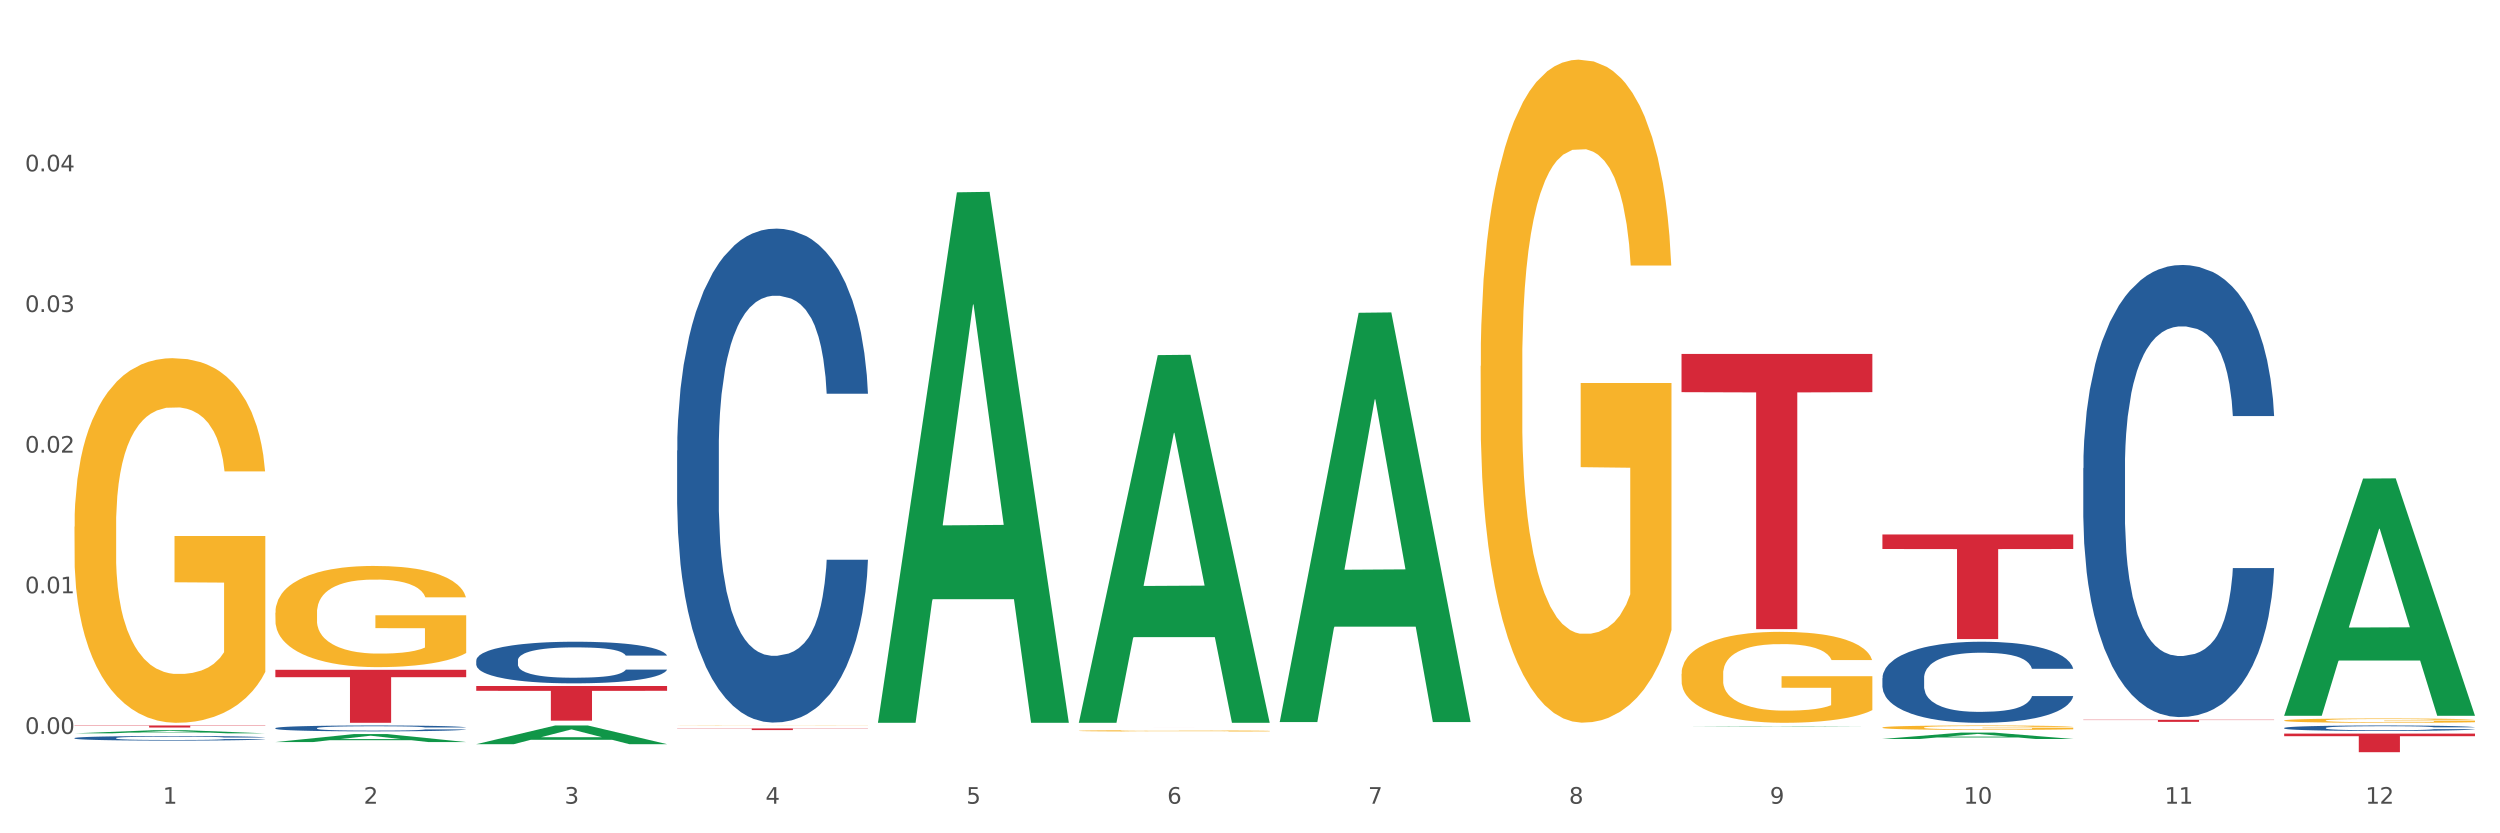
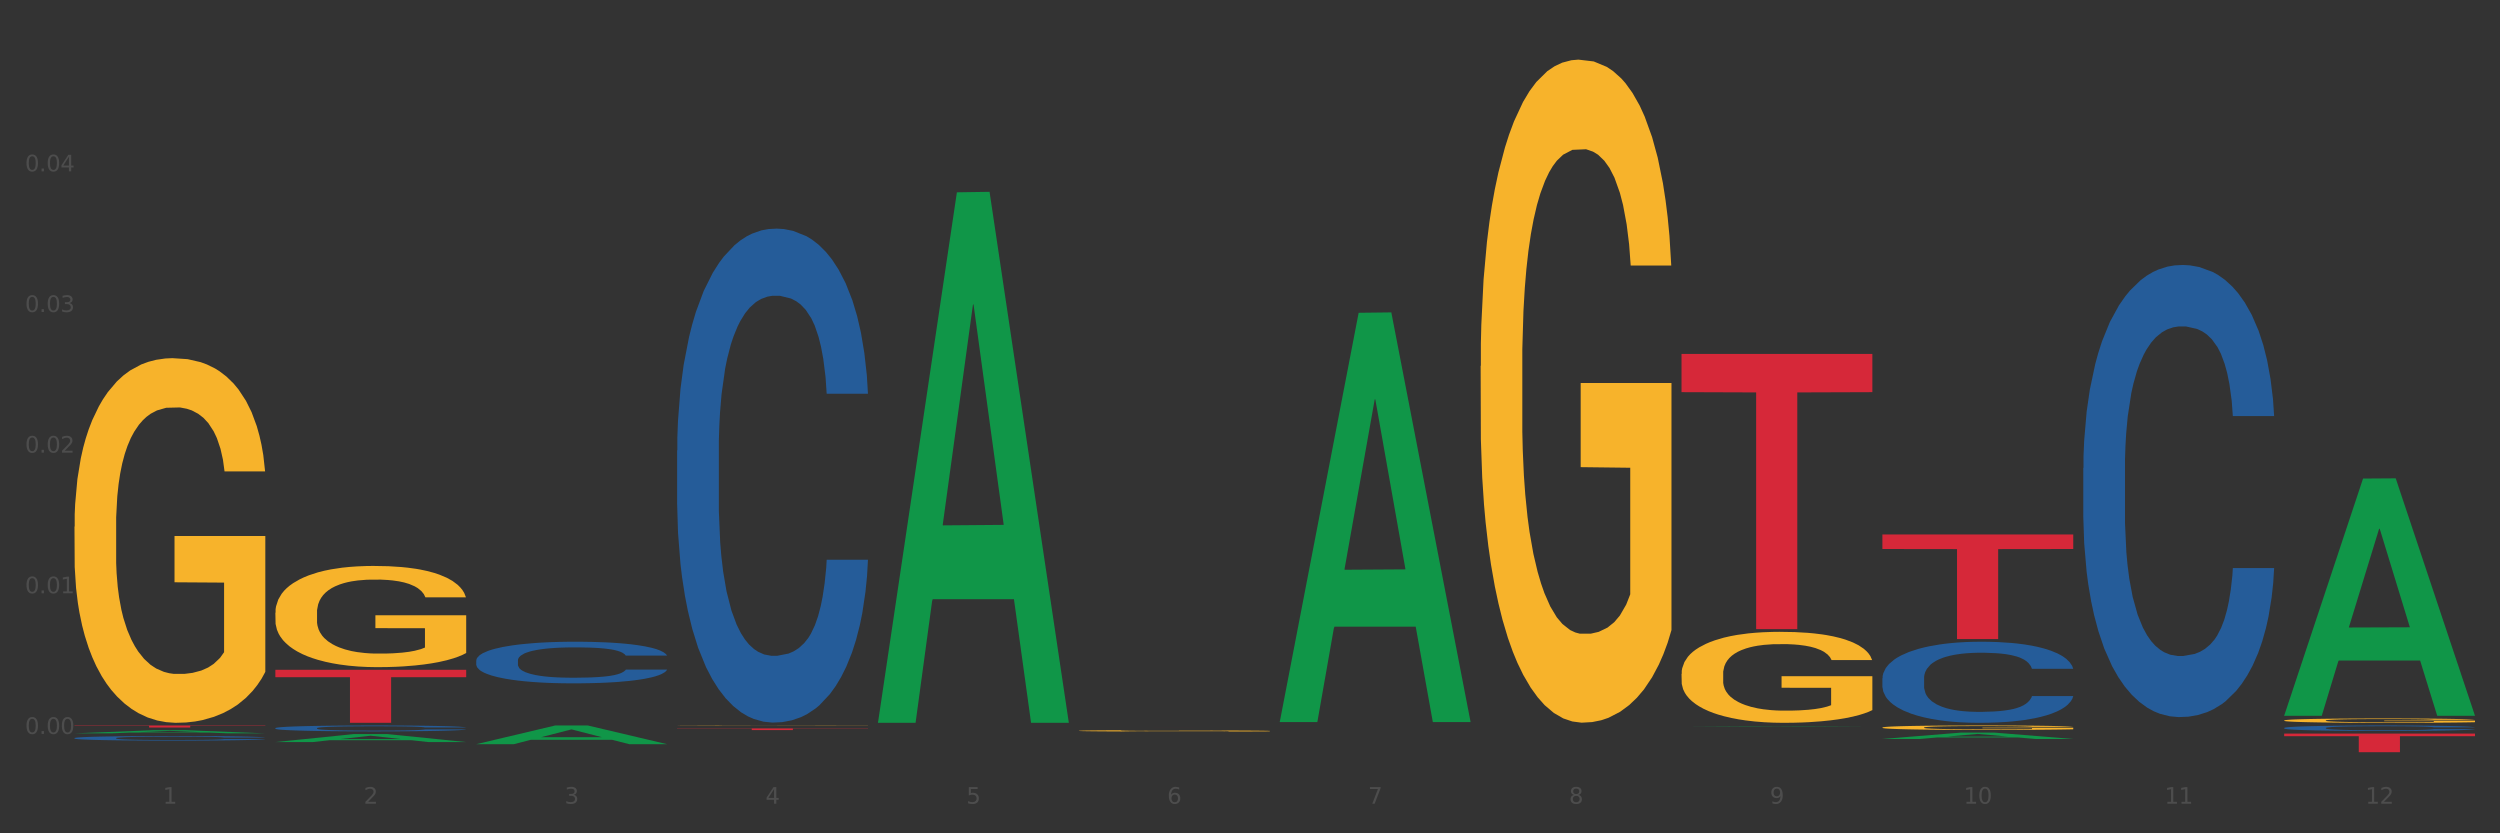
<svg xmlns="http://www.w3.org/2000/svg" xmlns:xlink="http://www.w3.org/1999/xlink" width="1080pt" height="360pt" viewBox="0 0 1080 360" version="1.1">
  <rect x="0" y="0" width="1080" height="360" fill="#333333" stroke="none" />
  <defs>
    <style type="text/css">*{stroke-linejoin: round; stroke-linecap: butt}</style>
  </defs>
  <g id="figure_1">
    <g id="patch_1">
-       <path d="M 0 360  L 1080 360  L 1080 0  L 0 0  z " style="fill: #ffffff; stroke: #ffffff; stroke-linejoin: miter" />
-     </g>
+       </g>
    <g id="axes_1">
      <g id="matplotlib.axis_1">
        <g id="xtick_1">
          <g id="text_1">
            <g style="fill: #4d4d4d" transform="translate(70.342 347.204) scale(0.096 -0.096)">
              <defs>
                <path id="DejaVuSans-31" d="M 794 531  L 1825 531  L 1825 4091  L 703 3866  L 703 4441  L 1819 4666  L 2450 4666  L 2450 531  L 3481 531  L 3481 0  L 794 0  L 794 531  z " transform="scale(0.016)" />
              </defs>
              <use xlink:href="#DejaVuSans-31" />
            </g>
          </g>
        </g>
        <g id="xtick_2">
          <g id="text_2">
            <g style="fill: #4d4d4d" transform="translate(157.122 347.204) scale(0.096 -0.096)">
              <defs>
                <path id="DejaVuSans-32" d="M 1228 531  L 3431 531  L 3431 0  L 469 0  L 469 531  Q 828 903 1448 1529  Q 2069 2156 2228 2338  Q 2531 2678 2651 2914  Q 2772 3150 2772 3378  Q 2772 3750 2511 3984  Q 2250 4219 1831 4219  Q 1534 4219 1204 4116  Q 875 4013 500 3803  L 500 4441  Q 881 4594 1212 4672  Q 1544 4750 1819 4750  Q 2544 4750 2975 4387  Q 3406 4025 3406 3419  Q 3406 3131 3298 2873  Q 3191 2616 2906 2266  Q 2828 2175 2409 1742  Q 1991 1309 1228 531  z " transform="scale(0.016)" />
              </defs>
              <use xlink:href="#DejaVuSans-32" />
            </g>
          </g>
        </g>
        <g id="xtick_3">
          <g id="text_3">
            <g style="fill: #4d4d4d" transform="translate(243.902 347.204) scale(0.096 -0.096)">
              <defs>
                <path id="DejaVuSans-33" d="M 2597 2516  Q 3050 2419 3304 2112  Q 3559 1806 3559 1356  Q 3559 666 3084 287  Q 2609 -91 1734 -91  Q 1441 -91 1130 -33  Q 819 25 488 141  L 488 750  Q 750 597 1062 519  Q 1375 441 1716 441  Q 2309 441 2620 675  Q 2931 909 2931 1356  Q 2931 1769 2642 2001  Q 2353 2234 1838 2234  L 1294 2234  L 1294 2753  L 1863 2753  Q 2328 2753 2575 2939  Q 2822 3125 2822 3475  Q 2822 3834 2567 4026  Q 2313 4219 1838 4219  Q 1578 4219 1281 4162  Q 984 4106 628 3988  L 628 4550  Q 988 4650 1302 4700  Q 1616 4750 1894 4750  Q 2613 4750 3031 4423  Q 3450 4097 3450 3541  Q 3450 3153 3228 2886  Q 3006 2619 2597 2516  z " transform="scale(0.016)" />
              </defs>
              <use xlink:href="#DejaVuSans-33" />
            </g>
          </g>
        </g>
        <g id="xtick_4">
          <g id="text_4">
            <g style="fill: #4d4d4d" transform="translate(330.683 347.204) scale(0.096 -0.096)">
              <defs>
                <path id="DejaVuSans-34" d="M 2419 4116  L 825 1625  L 2419 1625  L 2419 4116  z M 2253 4666  L 3047 4666  L 3047 1625  L 3713 1625  L 3713 1100  L 3047 1100  L 3047 0  L 2419 0  L 2419 1100  L 313 1100  L 313 1709  L 2253 4666  z " transform="scale(0.016)" />
              </defs>
              <use xlink:href="#DejaVuSans-34" />
            </g>
          </g>
        </g>
        <g id="xtick_5">
          <g id="text_5">
            <g style="fill: #4d4d4d" transform="translate(417.463 347.204) scale(0.096 -0.096)">
              <defs>
                <path id="DejaVuSans-35" d="M 691 4666  L 3169 4666  L 3169 4134  L 1269 4134  L 1269 2991  Q 1406 3038 1543 3061  Q 1681 3084 1819 3084  Q 2600 3084 3056 2656  Q 3513 2228 3513 1497  Q 3513 744 3044 326  Q 2575 -91 1722 -91  Q 1428 -91 1123 -41  Q 819 9 494 109  L 494 744  Q 775 591 1075 516  Q 1375 441 1709 441  Q 2250 441 2565 725  Q 2881 1009 2881 1497  Q 2881 1984 2565 2268  Q 2250 2553 1709 2553  Q 1456 2553 1204 2497  Q 953 2441 691 2322  L 691 4666  z " transform="scale(0.016)" />
              </defs>
              <use xlink:href="#DejaVuSans-35" />
            </g>
          </g>
        </g>
        <g id="xtick_6">
          <g id="text_6">
            <g style="fill: #4d4d4d" transform="translate(504.243 347.204) scale(0.096 -0.096)">
              <defs>
-                 <path id="DejaVuSans-36" d="M 2113 2584  Q 1688 2584 1439 2293  Q 1191 2003 1191 1497  Q 1191 994 1439 701  Q 1688 409 2113 409  Q 2538 409 2786 701  Q 3034 994 3034 1497  Q 3034 2003 2786 2293  Q 2538 2584 2113 2584  z M 3366 4563  L 3366 3988  Q 3128 4100 2886 4159  Q 2644 4219 2406 4219  Q 1781 4219 1451 3797  Q 1122 3375 1075 2522  Q 1259 2794 1537 2939  Q 1816 3084 2150 3084  Q 2853 3084 3261 2657  Q 3669 2231 3669 1497  Q 3669 778 3244 343  Q 2819 -91 2113 -91  Q 1303 -91 875 529  Q 447 1150 447 2328  Q 447 3434 972 4092  Q 1497 4750 2381 4750  Q 2619 4750 2861 4703  Q 3103 4656 3366 4563  z " transform="scale(0.016)" />
+                 <path id="DejaVuSans-36" d="M 2113 2584  Q 1688 2584 1439 2293  Q 1191 2003 1191 1497  Q 1191 994 1439 701  Q 1688 409 2113 409  Q 2538 409 2786 701  Q 3034 994 3034 1497  Q 3034 2003 2786 2293  Q 2538 2584 2113 2584  z M 3366 4563  L 3366 3988  Q 3128 4100 2886 4159  Q 2644 4219 2406 4219  Q 1781 4219 1451 3797  Q 1122 3375 1075 2522  Q 1259 2794 1537 2939  Q 1816 3084 2150 3084  Q 2853 3084 3261 2657  Q 3669 2231 3669 1497  Q 3669 778 3244 343  Q 2819 -91 2113 -91  Q 1303 -91 875 529  Q 447 1150 447 2328  Q 447 3434 972 4092  Q 1497 4750 2381 4750  Q 3103 4656 3366 4563  z " transform="scale(0.016)" />
              </defs>
              <use xlink:href="#DejaVuSans-36" />
            </g>
          </g>
        </g>
        <g id="xtick_7">
          <g id="text_7">
            <g style="fill: #4d4d4d" transform="translate(591.024 347.204) scale(0.096 -0.096)">
              <defs>
                <path id="DejaVuSans-37" d="M 525 4666  L 3525 4666  L 3525 4397  L 1831 0  L 1172 0  L 2766 4134  L 525 4134  L 525 4666  z " transform="scale(0.016)" />
              </defs>
              <use xlink:href="#DejaVuSans-37" />
            </g>
          </g>
        </g>
        <g id="xtick_8">
          <g id="text_8">
            <g style="fill: #4d4d4d" transform="translate(677.804 347.204) scale(0.096 -0.096)">
              <defs>
                <path id="DejaVuSans-38" d="M 2034 2216  Q 1584 2216 1326 1975  Q 1069 1734 1069 1313  Q 1069 891 1326 650  Q 1584 409 2034 409  Q 2484 409 2743 651  Q 3003 894 3003 1313  Q 3003 1734 2745 1975  Q 2488 2216 2034 2216  z M 1403 2484  Q 997 2584 770 2862  Q 544 3141 544 3541  Q 544 4100 942 4425  Q 1341 4750 2034 4750  Q 2731 4750 3128 4425  Q 3525 4100 3525 3541  Q 3525 3141 3298 2862  Q 3072 2584 2669 2484  Q 3125 2378 3379 2068  Q 3634 1759 3634 1313  Q 3634 634 3220 271  Q 2806 -91 2034 -91  Q 1263 -91 848 271  Q 434 634 434 1313  Q 434 1759 690 2068  Q 947 2378 1403 2484  z M 1172 3481  Q 1172 3119 1398 2916  Q 1625 2713 2034 2713  Q 2441 2713 2670 2916  Q 2900 3119 2900 3481  Q 2900 3844 2670 4047  Q 2441 4250 2034 4250  Q 1625 4250 1398 4047  Q 1172 3844 1172 3481  z " transform="scale(0.016)" />
              </defs>
              <use xlink:href="#DejaVuSans-38" />
            </g>
          </g>
        </g>
        <g id="xtick_9">
          <g id="text_9">
            <g style="fill: #4d4d4d" transform="translate(764.584 347.204) scale(0.096 -0.096)">
              <defs>
                <path id="DejaVuSans-39" d="M 703 97  L 703 672  Q 941 559 1184 500  Q 1428 441 1663 441  Q 2288 441 2617 861  Q 2947 1281 2994 2138  Q 2813 1869 2534 1725  Q 2256 1581 1919 1581  Q 1219 1581 811 2004  Q 403 2428 403 3163  Q 403 3881 828 4315  Q 1253 4750 1959 4750  Q 2769 4750 3195 4129  Q 3622 3509 3622 2328  Q 3622 1225 3098 567  Q 2575 -91 1691 -91  Q 1453 -91 1209 -44  Q 966 3 703 97  z M 1959 2075  Q 2384 2075 2632 2365  Q 2881 2656 2881 3163  Q 2881 3666 2632 3958  Q 2384 4250 1959 4250  Q 1534 4250 1286 3958  Q 1038 3666 1038 3163  Q 1038 2656 1286 2365  Q 1534 2075 1959 2075  z " transform="scale(0.016)" />
              </defs>
              <use xlink:href="#DejaVuSans-39" />
            </g>
          </g>
        </g>
        <g id="xtick_10">
          <g id="text_10">
            <g style="fill: #4d4d4d" transform="translate(848.311 347.204) scale(0.096 -0.096)">
              <defs>
                <path id="DejaVuSans-30" d="M 2034 4250  Q 1547 4250 1301 3770  Q 1056 3291 1056 2328  Q 1056 1369 1301 889  Q 1547 409 2034 409  Q 2525 409 2770 889  Q 3016 1369 3016 2328  Q 3016 3291 2770 3770  Q 2525 4250 2034 4250  z M 2034 4750  Q 2819 4750 3233 4129  Q 3647 3509 3647 2328  Q 3647 1150 3233 529  Q 2819 -91 2034 -91  Q 1250 -91 836 529  Q 422 1150 422 2328  Q 422 3509 836 4129  Q 1250 4750 2034 4750  z " transform="scale(0.016)" />
              </defs>
              <use xlink:href="#DejaVuSans-31" />
              <use xlink:href="#DejaVuSans-30" transform="translate(63.623 0)" />
            </g>
          </g>
        </g>
        <g id="xtick_11">
          <g id="text_11">
            <g style="fill: #4d4d4d" transform="translate(935.091 347.204) scale(0.096 -0.096)">
              <use xlink:href="#DejaVuSans-31" />
              <use xlink:href="#DejaVuSans-31" transform="translate(63.623 0)" />
            </g>
          </g>
        </g>
        <g id="xtick_12">
          <g id="text_12">
            <g style="fill: #4d4d4d" transform="translate(1021.871 347.204) scale(0.096 -0.096)">
              <use xlink:href="#DejaVuSans-31" />
              <use xlink:href="#DejaVuSans-32" transform="translate(63.623 0)" />
            </g>
          </g>
        </g>
        <g id="xtick_13" />
        <g id="xtick_14" />
        <g id="xtick_15" />
        <g id="xtick_16" />
        <g id="xtick_17" />
        <g id="xtick_18" />
        <g id="xtick_19" />
        <g id="xtick_20" />
        <g id="xtick_21" />
        <g id="xtick_22" />
        <g id="xtick_23" />
      </g>
      <g id="matplotlib.axis_2">
        <g id="ytick_1">
          <g id="text_13">
            <g style="fill: #4d4d4d" transform="translate(10.8 317.055) scale(0.096 -0.096)">
              <defs>
                <path id="DejaVuSans-2e" d="M 684 794  L 1344 794  L 1344 0  L 684 0  L 684 794  z " transform="scale(0.016)" />
              </defs>
              <use xlink:href="#DejaVuSans-30" />
              <use xlink:href="#DejaVuSans-2e" transform="translate(63.623 0)" />
              <use xlink:href="#DejaVuSans-30" transform="translate(95.41 0)" />
              <use xlink:href="#DejaVuSans-30" transform="translate(159.033 0)" />
            </g>
          </g>
        </g>
        <g id="ytick_2">
          <g id="text_14">
            <g style="fill: #4d4d4d" transform="translate(10.8 256.298) scale(0.096 -0.096)">
              <use xlink:href="#DejaVuSans-30" />
              <use xlink:href="#DejaVuSans-2e" transform="translate(63.623 0)" />
              <use xlink:href="#DejaVuSans-30" transform="translate(95.41 0)" />
              <use xlink:href="#DejaVuSans-31" transform="translate(159.033 0)" />
            </g>
          </g>
        </g>
        <g id="ytick_3">
          <g id="text_15">
            <g style="fill: #4d4d4d" transform="translate(10.8 195.541) scale(0.096 -0.096)">
              <use xlink:href="#DejaVuSans-30" />
              <use xlink:href="#DejaVuSans-2e" transform="translate(63.623 0)" />
              <use xlink:href="#DejaVuSans-30" transform="translate(95.41 0)" />
              <use xlink:href="#DejaVuSans-32" transform="translate(159.033 0)" />
            </g>
          </g>
        </g>
        <g id="ytick_4">
          <g id="text_16">
            <g style="fill: #4d4d4d" transform="translate(10.8 134.784) scale(0.096 -0.096)">
              <use xlink:href="#DejaVuSans-30" />
              <use xlink:href="#DejaVuSans-2e" transform="translate(63.623 0)" />
              <use xlink:href="#DejaVuSans-30" transform="translate(95.41 0)" />
              <use xlink:href="#DejaVuSans-33" transform="translate(159.033 0)" />
            </g>
          </g>
        </g>
        <g id="ytick_5">
          <g id="text_17">
            <g style="fill: #4d4d4d" transform="translate(10.8 74.028) scale(0.096 -0.096)">
              <use xlink:href="#DejaVuSans-30" />
              <use xlink:href="#DejaVuSans-2e" transform="translate(63.623 0)" />
              <use xlink:href="#DejaVuSans-30" transform="translate(95.41 0)" />
              <use xlink:href="#DejaVuSans-34" transform="translate(159.033 0)" />
            </g>
          </g>
        </g>
        <g id="ytick_6" />
        <g id="ytick_7" />
        <g id="ytick_8" />
        <g id="ytick_9" />
        <g id="ytick_10" />
      </g>
      <g id="PolyCollection_1">
        <path d="M 32.175 316.801  L 32.26 316.799  L 66.256 315.455  L 80.365 315.454  L 114.616 316.803  L 98.298 316.803  L 90.904 316.489  L 55.803 316.489  L 55.548 316.494  L 48.408 316.803  L 32.175 316.803  L 32.175 316.801  L 60.222 316.301  L 86.484 316.3  L 73.481 315.741  L 73.311 315.739  L 73.141 315.743  L 60.137 316.3  L 60.222 316.301  L 32.175 316.801  z " clip-path="url(#p3936292c87)" style="fill: #109648" />
        <path d="M 118.955 314.551  L 119.053 314.549  L 119.053 314.484  L 119.345 314.395  L 120.417 314.233  L 121.781 314.11  L 124.12 313.965  L 125.387 313.905  L 127.044 313.838  L 130.454 313.728  L 134.352 313.636  L 137.081 313.584  L 139.127 313.552  L 143.707 313.494  L 146.338 313.468  L 149.067 313.447  L 151.406 313.433  L 155.304 313.417  L 158.422 313.41  L 162.028 313.408  L 165.048 313.41  L 169.044 313.419  L 174.891 313.447  L 177.132 313.464  L 180.153 313.491  L 183.271 313.529  L 185.805 313.566  L 188.728 313.619  L 191.749 313.689  L 194.673 313.777  L 196.719 313.859  L 198.376 313.945  L 199.837 314.049  L 200.909 314.163  L 201.397 314.258  L 183.564 314.258  L 183.076 314.172  L 182.102 314.079  L 181.127 314.017  L 180.055 313.965  L 178.399 313.907  L 176.937 313.87  L 174.501 313.826  L 172.26 313.798  L 170.408 313.782  L 168.167 313.768  L 163.392 313.754  L 159.981 313.754  L 157.837 313.759  L 155.206 313.77  L 152.965 313.787  L 150.334 313.814  L 148.287 313.845  L 146.241 313.884  L 145.071 313.912  L 143.317 313.963  L 142.148 314.005  L 140.589 314.077  L 139.712 314.128  L 138.153 314.261  L 137.471 314.358  L 137.178 314.426  L 136.983 314.5  L 136.983 314.862  L 137.568 315.025  L 138.055 315.095  L 138.835 315.174  L 140.297 315.276  L 142.44 315.376  L 144.682 315.448  L 146.533 315.492  L 148.287 315.525  L 150.041 315.55  L 152.185 315.573  L 153.939 315.587  L 156.57 315.601  L 159.689 315.608  L 162.125 315.608  L 167.095 315.597  L 169.336 315.585  L 171.48 315.569  L 173.819 315.543  L 175.67 315.515  L 176.742 315.494  L 178.496 315.45  L 179.861 315.404  L 181.03 315.35  L 181.81 315.304  L 182.687 315.234  L 183.369 315.155  L 183.564 315.113  L 201.397 315.113  L 201.007 315.197  L 200.325 315.278  L 198.96 315.388  L 197.889 315.45  L 196.232 315.527  L 194.478 315.592  L 192.042 315.664  L 189.8 315.717  L 187.462 315.764  L 184.928 315.806  L 180.348 315.864  L 178.691 315.88  L 175.183 315.908  L 172.454 315.924  L 168.459 315.941  L 164.366 315.95  L 160.079 315.952  L 156.278 315.948  L 152.088 315.934  L 149.457 315.92  L 146.533 315.899  L 143.123 315.866  L 139.907 315.827  L 136.886 315.78  L 134.06 315.727  L 131.429 315.666  L 128.018 315.566  L 125.484 315.469  L 123.633 315.378  L 122.366 315.302  L 121.099 315.204  L 120.417 315.137  L 119.345 314.974  L 118.955 314.823  L 118.955 314.551  z " clip-path="url(#p3936292c87)" style="fill: #255c99" />
        <path d="M 205.736 285.303  L 205.833 285.286  L 205.833 284.826  L 206.125 284.202  L 207.197 283.053  L 208.562 282.183  L 210.9 281.165  L 212.167 280.738  L 213.824 280.261  L 217.235 279.49  L 221.133 278.833  L 223.861 278.472  L 225.907 278.242  L 230.488 277.831  L 233.119 277.65  L 235.847 277.503  L 238.186 277.404  L 242.084 277.289  L 245.202 277.24  L 248.808 277.224  L 251.829 277.24  L 255.824 277.306  L 261.671 277.503  L 263.912 277.618  L 266.933 277.815  L 270.052 278.077  L 272.585 278.34  L 275.509 278.718  L 278.53 279.21  L 281.453 279.834  L 283.499 280.409  L 285.156 281.017  L 286.618 281.756  L 287.69 282.56  L 288.177 283.234  L 270.344 283.234  L 269.857 282.626  L 268.882 281.969  L 267.908 281.526  L 266.836 281.165  L 265.179 280.754  L 263.717 280.491  L 261.281 280.179  L 259.04 279.982  L 257.188 279.867  L 254.947 279.769  L 250.172 279.67  L 246.761 279.67  L 244.618 279.703  L 241.986 279.785  L 239.745 279.9  L 237.114 280.097  L 235.068 280.311  L 233.021 280.59  L 231.852 280.787  L 230.098 281.148  L 228.928 281.444  L 227.369 281.953  L 226.492 282.314  L 224.933 283.25  L 224.251 283.94  L 223.959 284.416  L 223.764 284.941  L 223.764 287.503  L 224.348 288.653  L 224.836 289.145  L 225.615 289.703  L 227.077 290.426  L 229.221 291.132  L 231.462 291.641  L 233.314 291.953  L 235.068 292.183  L 236.822 292.364  L 238.966 292.528  L 240.72 292.626  L 243.351 292.725  L 246.469 292.774  L 248.905 292.774  L 253.875 292.692  L 256.116 292.61  L 258.26 292.495  L 260.599 292.314  L 262.451 292.117  L 263.523 291.97  L 265.277 291.658  L 266.641 291.329  L 267.81 290.951  L 268.59 290.623  L 269.467 290.13  L 270.149 289.572  L 270.344 289.277  L 288.177 289.277  L 287.787 289.868  L 287.105 290.442  L 285.741 291.214  L 284.669 291.658  L 283.012 292.199  L 281.258 292.659  L 278.822 293.168  L 276.581 293.546  L 274.242 293.874  L 271.708 294.17  L 267.128 294.58  L 265.472 294.695  L 261.963 294.892  L 259.235 295.007  L 255.239 295.122  L 251.147 295.188  L 246.859 295.204  L 243.058 295.172  L 238.868 295.073  L 236.237 294.975  L 233.314 294.827  L 229.903 294.597  L 226.687 294.318  L 223.666 293.989  L 220.84 293.612  L 218.209 293.185  L 214.798 292.479  L 212.265 291.789  L 210.413 291.149  L 209.146 290.607  L 207.88 289.917  L 207.197 289.441  L 206.125 288.291  L 205.736 287.224  L 205.736 285.303  z " clip-path="url(#p3936292c87)" style="fill: #255c99" />
        <path d="M 292.516 194.64  L 292.613 194.445  L 292.613 188.989  L 292.906 181.583  L 293.978 167.941  L 295.342 157.612  L 297.681 145.529  L 298.948 140.462  L 300.604 134.811  L 304.015 125.651  L 307.913 117.856  L 310.641 113.568  L 312.688 110.84  L 317.268 105.968  L 319.899 103.824  L 322.628 102.07  L 324.966 100.901  L 328.864 99.536  L 331.983 98.952  L 335.588 98.757  L 338.609 98.952  L 342.604 99.731  L 348.451 102.07  L 350.693 103.434  L 353.714 105.773  L 356.832 108.891  L 359.366 112.009  L 362.289 116.491  L 365.31 122.338  L 368.233 129.744  L 370.28 136.565  L 371.936 143.775  L 373.398 152.545  L 374.47 162.094  L 374.957 170.085  L 357.124 170.085  L 356.637 162.874  L 355.663 155.079  L 354.688 149.817  L 353.616 145.529  L 351.96 140.657  L 350.498 137.539  L 348.062 133.836  L 345.82 131.498  L 343.969 130.133  L 341.727 128.964  L 336.952 127.795  L 333.542 127.795  L 331.398 128.185  L 328.767 129.159  L 326.525 130.523  L 323.894 132.862  L 321.848 135.395  L 319.802 138.708  L 318.632 141.047  L 316.878 145.334  L 315.709 148.842  L 314.15 154.884  L 313.273 159.171  L 311.713 170.28  L 311.031 178.465  L 310.739 184.116  L 310.544 190.353  L 310.544 220.755  L 311.129 234.397  L 311.616 240.243  L 312.395 246.869  L 313.857 255.444  L 316.001 263.824  L 318.242 269.866  L 320.094 273.569  L 321.848 276.297  L 323.602 278.441  L 325.746 280.39  L 327.5 281.559  L 330.131 282.728  L 333.249 283.313  L 335.686 283.313  L 340.655 282.339  L 342.897 281.364  L 345.041 280  L 347.379 277.856  L 349.231 275.518  L 350.303 273.764  L 352.057 270.061  L 353.421 266.163  L 354.591 261.681  L 355.37 257.783  L 356.247 251.936  L 356.929 245.31  L 357.124 241.802  L 374.957 241.802  L 374.568 248.818  L 373.885 255.639  L 372.521 264.799  L 371.449 270.061  L 369.793 276.492  L 368.038 281.949  L 365.602 287.99  L 363.361 292.473  L 361.022 296.37  L 358.489 299.878  L 353.908 304.75  L 352.252 306.114  L 348.744 308.453  L 346.015 309.817  L 342.02 311.181  L 337.927 311.961  L 333.639 312.156  L 329.839 311.766  L 325.648 310.597  L 323.017 309.428  L 320.094 307.674  L 316.683 304.945  L 313.467 301.632  L 310.447 297.734  L 307.621 293.252  L 304.989 288.185  L 301.579 279.805  L 299.045 271.62  L 297.194 264.019  L 295.927 257.588  L 294.66 249.403  L 293.978 243.751  L 292.906 230.109  L 292.516 217.442  L 292.516 194.64  z " clip-path="url(#p3936292c87)" style="fill: #255c99" />
        <path d="M 813.198 292.965  L 813.295 292.933  L 813.295 292.038  L 813.588 290.822  L 814.66 288.582  L 816.024 286.887  L 818.363 284.903  L 819.63 284.071  L 821.286 283.143  L 824.697 281.64  L 828.595 280.36  L 831.323 279.656  L 833.37 279.208  L 837.95 278.408  L 840.581 278.056  L 843.31 277.769  L 845.648 277.577  L 849.546 277.353  L 852.665 277.257  L 856.27 277.225  L 859.291 277.257  L 863.286 277.385  L 869.133 277.769  L 871.375 277.993  L 874.396 278.376  L 877.514 278.888  L 880.048 279.4  L 882.971 280.136  L 885.992 281.096  L 888.915 282.312  L 890.962 283.431  L 892.618 284.615  L 894.08 286.055  L 895.152 287.622  L 895.639 288.934  L 877.806 288.934  L 877.319 287.75  L 876.345 286.471  L 875.37 285.607  L 874.298 284.903  L 872.642 284.103  L 871.18 283.591  L 868.744 282.983  L 866.502 282.6  L 864.651 282.376  L 862.409 282.184  L 857.634 281.992  L 854.224 281.992  L 852.08 282.056  L 849.449 282.216  L 847.207 282.44  L 844.576 282.823  L 842.53 283.239  L 840.484 283.783  L 839.314 284.167  L 837.56 284.871  L 836.391 285.447  L 834.832 286.439  L 833.955 287.143  L 832.395 288.966  L 831.713 290.31  L 831.421 291.238  L 831.226 292.261  L 831.226 297.252  L 831.811 299.492  L 832.298 300.452  L 833.077 301.539  L 834.539 302.947  L 836.683 304.323  L 838.924 305.315  L 840.776 305.923  L 842.53 306.37  L 844.284 306.722  L 846.428 307.042  L 848.182 307.234  L 850.813 307.426  L 853.931 307.522  L 856.368 307.522  L 861.338 307.362  L 863.579 307.202  L 865.723 306.978  L 868.061 306.626  L 869.913 306.242  L 870.985 305.955  L 872.739 305.347  L 874.103 304.707  L 875.273 303.971  L 876.052 303.331  L 876.929 302.371  L 877.611 301.284  L 877.806 300.708  L 895.639 300.708  L 895.25 301.859  L 894.567 302.979  L 893.203 304.483  L 892.131 305.347  L 890.475 306.402  L 888.72 307.298  L 886.284 308.29  L 884.043 309.026  L 881.704 309.666  L 879.171 310.242  L 874.59 311.041  L 872.934 311.265  L 869.426 311.649  L 866.697 311.873  L 862.702 312.097  L 858.609 312.225  L 854.321 312.257  L 850.521 312.193  L 846.33 312.001  L 843.699 311.809  L 840.776 311.521  L 837.365 311.073  L 834.149 310.53  L 831.129 309.89  L 828.303 309.154  L 825.671 308.322  L 822.261 306.946  L 819.727 305.603  L 817.876 304.355  L 816.609 303.299  L 815.342 301.955  L 814.66 301.028  L 813.588 298.788  L 813.198 296.709  L 813.198 292.965  z " clip-path="url(#p3936292c87)" style="fill: #255c99" />
        <path d="M 899.978 202.225  L 900.076 202.047  L 900.076 197.052  L 900.368 190.274  L 901.44 177.788  L 902.804 168.334  L 905.143 157.275  L 906.41 152.637  L 908.067 147.464  L 911.477 139.081  L 915.375 131.946  L 918.104 128.022  L 920.15 125.524  L 924.73 121.065  L 927.361 119.103  L 930.09 117.497  L 932.429 116.427  L 936.327 115.179  L 939.445 114.643  L 943.051 114.465  L 946.071 114.643  L 950.067 115.357  L 955.914 117.497  L 958.155 118.746  L 961.176 120.887  L 964.294 123.741  L 966.828 126.595  L 969.751 130.697  L 972.772 136.048  L 975.696 142.827  L 977.742 149.07  L 979.399 155.67  L 980.86 163.696  L 981.932 172.437  L 982.42 179.75  L 964.587 179.75  L 964.099 173.15  L 963.125 166.015  L 962.15 161.199  L 961.078 157.275  L 959.422 152.816  L 957.96 149.962  L 955.524 146.572  L 953.283 144.432  L 951.431 143.183  L 949.19 142.113  L 944.415 141.043  L 941.004 141.043  L 938.86 141.4  L 936.229 142.291  L 933.988 143.54  L 931.357 145.681  L 929.31 147.999  L 927.264 151.032  L 926.095 153.172  L 924.34 157.097  L 923.171 160.307  L 921.612 165.837  L 920.735 169.761  L 919.176 179.929  L 918.494 187.42  L 918.201 192.593  L 918.006 198.301  L 918.006 226.128  L 918.591 238.614  L 919.078 243.965  L 919.858 250.03  L 921.32 257.878  L 923.463 265.548  L 925.705 271.078  L 927.556 274.467  L 929.31 276.964  L 931.064 278.926  L 933.208 280.71  L 934.962 281.78  L 937.593 282.851  L 940.712 283.386  L 943.148 283.386  L 948.118 282.494  L 950.359 281.602  L 952.503 280.353  L 954.842 278.391  L 956.693 276.251  L 957.765 274.645  L 959.519 271.256  L 960.884 267.689  L 962.053 263.586  L 962.833 260.019  L 963.71 254.668  L 964.392 248.603  L 964.587 245.392  L 982.42 245.392  L 982.03 251.814  L 981.348 258.057  L 979.983 266.44  L 978.912 271.256  L 977.255 277.143  L 975.501 282.137  L 973.065 287.667  L 970.823 291.769  L 968.485 295.337  L 965.951 298.548  L 961.371 303.007  L 959.714 304.256  L 956.206 306.396  L 953.477 307.645  L 949.482 308.893  L 945.389 309.607  L 941.102 309.785  L 937.301 309.429  L 933.111 308.358  L 930.48 307.288  L 927.556 305.683  L 924.146 303.185  L 920.93 300.153  L 917.909 296.586  L 915.083 292.483  L 912.452 287.845  L 909.041 280.175  L 906.507 272.683  L 904.656 265.727  L 903.389 259.84  L 902.122 252.349  L 901.44 247.176  L 900.368 234.69  L 899.978 223.095  L 899.978 202.225  z " clip-path="url(#p3936292c87)" style="fill: #255c99" />
        <path d="M 986.759 314.47  L 986.856 314.468  L 986.856 314.407  L 987.148 314.325  L 988.22 314.174  L 989.585 314.06  L 991.923 313.926  L 993.19 313.87  L 994.847 313.807  L 998.258 313.706  L 1002.156 313.619  L 1004.884 313.572  L 1006.93 313.542  L 1011.511 313.488  L 1014.142 313.464  L 1016.87 313.444  L 1019.209 313.432  L 1023.107 313.416  L 1026.225 313.41  L 1029.831 313.408  L 1032.852 313.41  L 1036.847 313.419  L 1042.694 313.444  L 1044.935 313.46  L 1047.956 313.486  L 1051.075 313.52  L 1053.608 313.555  L 1056.532 313.604  L 1059.553 313.669  L 1062.476 313.751  L 1064.522 313.827  L 1066.179 313.906  L 1067.641 314.004  L 1068.713 314.109  L 1069.2 314.198  L 1051.367 314.198  L 1050.88 314.118  L 1049.905 314.032  L 1048.931 313.973  L 1047.859 313.926  L 1046.202 313.872  L 1044.74 313.837  L 1042.304 313.796  L 1040.063 313.77  L 1038.211 313.755  L 1035.97 313.742  L 1031.195 313.729  L 1027.784 313.729  L 1025.641 313.734  L 1023.009 313.745  L 1020.768 313.76  L 1018.137 313.786  L 1016.091 313.814  L 1014.044 313.85  L 1012.875 313.876  L 1011.121 313.924  L 1009.951 313.963  L 1008.392 314.03  L 1007.515 314.077  L 1005.956 314.2  L 1005.274 314.291  L 1004.982 314.353  L 1004.787 314.422  L 1004.787 314.759  L 1005.371 314.91  L 1005.859 314.975  L 1006.638 315.048  L 1008.1 315.143  L 1010.244 315.236  L 1012.485 315.303  L 1014.337 315.344  L 1016.091 315.374  L 1017.845 315.398  L 1019.989 315.42  L 1021.743 315.433  L 1024.374 315.446  L 1027.492 315.452  L 1029.928 315.452  L 1034.898 315.441  L 1037.139 315.431  L 1039.283 315.415  L 1041.622 315.392  L 1043.474 315.366  L 1044.546 315.346  L 1046.3 315.305  L 1047.664 315.262  L 1048.833 315.213  L 1049.613 315.169  L 1050.49 315.105  L 1051.172 315.031  L 1051.367 314.992  L 1069.2 314.992  L 1068.81 315.07  L 1068.128 315.146  L 1066.764 315.247  L 1065.692 315.305  L 1064.035 315.377  L 1062.281 315.437  L 1059.845 315.504  L 1057.604 315.554  L 1055.265 315.597  L 1052.731 315.636  L 1048.151 315.69  L 1046.495 315.705  L 1042.986 315.731  L 1040.258 315.746  L 1036.262 315.761  L 1032.17 315.769  L 1027.882 315.772  L 1024.081 315.767  L 1019.891 315.754  L 1017.26 315.741  L 1014.337 315.722  L 1010.926 315.692  L 1007.71 315.655  L 1004.689 315.612  L 1001.863 315.562  L 999.232 315.506  L 995.821 315.413  L 993.288 315.323  L 991.436 315.238  L 990.169 315.167  L 988.903 315.077  L 988.22 315.014  L 987.148 314.863  L 986.759 314.722  L 986.759 314.47  z " clip-path="url(#p3936292c87)" style="fill: #255c99" />
        <path d="M 118.955 289.36  L 201.397 289.36  L 201.397 292.542  L 168.967 292.563  L 168.967 312.257  L 151.189 312.257  L 151.189 292.563  L 118.955 292.542  L 118.955 289.381  L 118.955 289.36  z " clip-path="url(#p3936292c87)" style="fill: #d62839" />
-         <path d="M 205.736 296.355  L 288.177 296.355  L 288.177 298.436  L 255.747 298.45  L 255.747 311.326  L 237.97 311.326  L 237.97 298.45  L 205.736 298.436  L 205.736 296.369  L 205.736 296.355  z " clip-path="url(#p3936292c87)" style="fill: #d62839" />
        <path d="M 292.516 314.671  L 374.957 314.671  L 374.957 314.772  L 342.528 314.773  L 342.528 315.399  L 324.75 315.399  L 324.75 314.773  L 292.516 314.772  L 292.516 314.672  L 292.516 314.671  z " clip-path="url(#p3936292c87)" style="fill: #d62839" />
        <path d="M 466.077 314.293  L 548.518 314.293  L 548.518 314.293  L 516.088 314.293  L 516.088 314.299  L 498.311 314.299  L 498.311 314.293  L 466.077 314.293  L 466.077 314.293  L 466.077 314.293  z " clip-path="url(#p3936292c87)" style="fill: #d62839" />
        <path d="M 726.418 152.886  L 808.859 152.886  L 808.859 169.411  L 776.429 169.523  L 776.429 271.799  L 758.652 271.799  L 758.652 169.523  L 726.418 169.411  L 726.418 152.997  L 726.418 152.886  z " clip-path="url(#p3936292c87)" style="fill: #d62839" />
        <path d="M 813.198 230.891  L 895.639 230.891  L 895.639 237.17  L 863.21 237.213  L 863.21 276.074  L 845.432 276.074  L 845.432 237.213  L 813.198 237.17  L 813.198 230.934  L 813.198 230.891  z " clip-path="url(#p3936292c87)" style="fill: #d62839" />
-         <path d="M 899.978 310.936  L 982.42 310.936  L 982.42 311.063  L 949.99 311.064  L 949.99 311.852  L 932.213 311.852  L 932.213 311.064  L 899.978 311.063  L 899.978 310.937  L 899.978 310.936  z " clip-path="url(#p3936292c87)" style="fill: #d62839" />
        <path d="M 986.759 316.922  L 1069.2 316.922  L 1069.2 318.038  L 1036.77 318.045  L 1036.77 324.95  L 1018.993 324.95  L 1018.993 318.045  L 986.759 318.038  L 986.759 316.93  L 986.759 316.922  z " clip-path="url(#p3936292c87)" style="fill: #d62839" />
        <path d="M 32.175 318.848  L 32.272 318.846  L 32.272 318.795  L 32.565 318.726  L 33.637 318.599  L 35.001 318.502  L 37.34 318.39  L 38.607 318.342  L 40.263 318.29  L 43.674 318.204  L 47.572 318.132  L 50.3 318.092  L 52.347 318.066  L 56.927 318.021  L 59.558 318.001  L 62.287 317.985  L 64.625 317.974  L 68.523 317.961  L 71.642 317.956  L 75.247 317.954  L 78.268 317.956  L 82.263 317.963  L 88.11 317.985  L 90.352 317.997  L 93.373 318.019  L 96.491 318.048  L 99.025 318.077  L 101.948 318.119  L 104.969 318.174  L 107.892 318.243  L 109.939 318.306  L 111.595 318.373  L 113.057 318.455  L 114.129 318.544  L 114.616 318.619  L 96.783 318.619  L 96.296 318.551  L 95.322 318.479  L 94.347 318.43  L 93.275 318.39  L 91.619 318.344  L 90.157 318.315  L 87.721 318.281  L 85.479 318.259  L 83.628 318.246  L 81.386 318.235  L 76.611 318.224  L 73.201 318.224  L 71.057 318.228  L 68.426 318.237  L 66.184 318.25  L 63.553 318.272  L 61.507 318.295  L 59.461 318.326  L 58.291 318.348  L 56.537 318.388  L 55.368 318.421  L 53.809 318.477  L 52.932 318.517  L 51.372 318.62  L 50.69 318.697  L 50.398 318.749  L 50.203 318.808  L 50.203 319.091  L 50.788 319.218  L 51.275 319.273  L 52.054 319.334  L 53.516 319.414  L 55.66 319.493  L 57.901 319.549  L 59.753 319.583  L 61.507 319.609  L 63.261 319.629  L 65.405 319.647  L 67.159 319.658  L 69.79 319.669  L 72.908 319.674  L 75.345 319.674  L 80.314 319.665  L 82.556 319.656  L 84.7 319.643  L 87.038 319.623  L 88.89 319.602  L 89.962 319.585  L 91.716 319.551  L 93.08 319.514  L 94.25 319.473  L 95.029 319.436  L 95.906 319.382  L 96.588 319.32  L 96.783 319.287  L 114.616 319.287  L 114.227 319.353  L 113.544 319.416  L 112.18 319.502  L 111.108 319.551  L 109.452 319.611  L 107.697 319.662  L 105.261 319.718  L 103.02 319.76  L 100.681 319.796  L 98.148 319.829  L 93.567 319.874  L 91.911 319.887  L 88.403 319.909  L 85.674 319.921  L 81.679 319.934  L 77.586 319.941  L 73.298 319.943  L 69.498 319.94  L 65.307 319.929  L 62.676 319.918  L 59.753 319.901  L 56.342 319.876  L 53.126 319.845  L 50.105 319.809  L 47.279 319.767  L 44.648 319.72  L 41.238 319.642  L 38.704 319.565  L 36.853 319.494  L 35.586 319.434  L 34.319 319.358  L 33.637 319.305  L 32.565 319.178  L 32.175 319.06  L 32.175 318.848  z " clip-path="url(#p3936292c87)" style="fill: #255c99" />
        <path d="M 32.175 227.519  L 32.272 227.375  L 32.272 222.196  L 32.467 217.736  L 33.44 206.946  L 34.9 198.026  L 35.971 193.279  L 37.042 189.394  L 38.307 185.51  L 39.864 181.482  L 42.687 175.583  L 44.439 172.562  L 46.58 169.397  L 50.474 164.793  L 53.296 162.203  L 56.216 160.045  L 60.986 157.456  L 64.1 156.305  L 67.41 155.442  L 71.4 154.866  L 74.418 154.722  L 81.036 155.154  L 86.682 156.449  L 89.407 157.456  L 92.911 159.182  L 94.76 160.333  L 97.778 162.635  L 100.892 165.656  L 103.034 168.246  L 106.246 173.137  L 108.679 178.029  L 110.918 184.071  L 112.086 188.243  L 112.962 192.128  L 113.74 196.588  L 114.519 203.637  L 96.999 203.637  L 96.318 198.602  L 95.247 193.854  L 93.69 189.25  L 92.327 186.373  L 89.991 182.776  L 87.85 180.475  L 85.611 178.748  L 82.886 177.309  L 80.744 176.59  L 77.727 176.015  L 71.79 176.158  L 67.799 177.309  L 65.074 178.748  L 63.322 180.043  L 61.764 181.482  L 60.012 183.496  L 57.968 186.517  L 56.508 189.25  L 55.048 192.703  L 53.88 196.156  L 52.81 200.184  L 51.934 204.5  L 51.252 208.96  L 50.668 214.427  L 50.182 223.491  L 50.182 243.201  L 50.376 247.661  L 50.863 253.559  L 51.447 258.019  L 52.42 263.342  L 53.296 266.939  L 54.951 272.118  L 56.8 276.434  L 58.26 279.168  L 59.72 281.47  L 62.251 284.635  L 65.074 287.224  L 67.507 288.807  L 70.816 290.245  L 73.055 290.821  L 75.002 291.109  L 79.771 291.109  L 83.178 290.677  L 86.974 289.67  L 89.894 288.375  L 92.327 286.793  L 95.052 284.203  L 96.804 281.757  L 96.804 251.689  L 75.391 251.545  L 75.391 231.547  L 114.616 231.547  L 114.616 290.245  L 112.962 293.267  L 111.112 296  L 109.166 298.446  L 106.246 301.467  L 102.742 304.344  L 99.627 306.359  L 96.318 308.085  L 92.424 309.668  L 87.363 311.106  L 84.248 311.682  L 80.355 312.113  L 75.78 312.257  L 71.79 311.969  L 67.896 311.25  L 63.808 309.955  L 59.818 308.085  L 56.8 306.215  L 53.783 303.913  L 50.571 300.892  L 48.04 298.014  L 46.094 295.425  L 43.952 292.116  L 41.616 287.8  L 39.864 283.915  L 38.307 279.887  L 36.652 274.708  L 35.484 270.248  L 34.316 264.637  L 33.635 260.465  L 32.856 253.991  L 32.272 244.927  L 32.175 227.519  z " clip-path="url(#p3936292c87)" style="fill: #f7b32b" />
        <path d="M 292.516 313.46  L 292.613 313.46  L 292.613 313.456  L 292.808 313.453  L 293.781 313.445  L 295.241 313.439  L 296.312 313.435  L 297.383 313.433  L 298.648 313.43  L 300.205 313.427  L 303.028 313.423  L 304.78 313.421  L 306.921 313.418  L 310.815 313.415  L 313.637 313.413  L 316.557 313.412  L 321.327 313.41  L 324.441 313.409  L 327.751 313.408  L 331.741 313.408  L 334.759 313.408  L 341.377 313.408  L 347.023 313.409  L 349.748 313.41  L 353.252 313.411  L 355.101 313.412  L 358.119 313.413  L 361.233 313.416  L 363.375 313.417  L 366.587 313.421  L 369.02 313.424  L 371.259 313.429  L 372.427 313.432  L 373.303 313.435  L 374.081 313.438  L 374.86 313.443  L 357.34 313.443  L 356.659 313.439  L 355.588 313.436  L 354.031 313.432  L 352.668 313.43  L 350.332 313.428  L 348.191 313.426  L 345.952 313.425  L 343.227 313.424  L 341.085 313.423  L 338.068 313.423  L 332.131 313.423  L 328.14 313.424  L 325.415 313.425  L 323.663 313.426  L 322.105 313.427  L 320.353 313.428  L 318.309 313.431  L 316.849 313.432  L 315.389 313.435  L 314.221 313.437  L 313.151 313.44  L 312.275 313.443  L 311.593 313.447  L 311.009 313.45  L 310.523 313.457  L 310.523 313.471  L 310.717 313.474  L 311.204 313.478  L 311.788 313.482  L 312.761 313.485  L 313.637 313.488  L 315.292 313.492  L 317.141 313.495  L 318.601 313.497  L 320.061 313.498  L 322.592 313.501  L 325.415 313.503  L 327.848 313.504  L 331.157 313.505  L 333.396 313.505  L 335.343 313.505  L 340.112 313.505  L 343.519 313.505  L 347.315 313.504  L 350.235 313.503  L 352.668 313.502  L 355.393 313.5  L 357.145 313.499  L 357.145 313.477  L 335.732 313.477  L 335.732 313.463  L 374.957 313.463  L 374.957 313.505  L 373.303 313.507  L 371.453 313.509  L 369.507 313.511  L 366.587 313.513  L 363.083 313.515  L 359.968 313.516  L 356.659 313.517  L 352.765 313.519  L 347.704 313.52  L 344.589 313.52  L 340.696 313.52  L 336.121 313.52  L 332.131 313.52  L 328.237 313.52  L 324.149 313.519  L 320.159 313.517  L 317.141 313.516  L 314.124 313.514  L 310.912 313.512  L 308.381 313.51  L 306.435 313.508  L 304.293 313.506  L 301.957 313.503  L 300.205 313.5  L 298.648 313.497  L 296.993 313.494  L 295.825 313.49  L 294.657 313.486  L 293.976 313.483  L 293.197 313.479  L 292.613 313.472  L 292.516 313.46  z " clip-path="url(#p3936292c87)" style="fill: #f7b32b" />
        <path d="M 118.955 320.567  L 119.04 320.563  L 153.037 317.106  L 167.145 317.103  L 201.397 320.573  L 185.078 320.573  L 177.684 319.765  L 142.583 319.765  L 142.328 319.778  L 135.189 320.573  L 118.955 320.573  L 118.955 320.567  L 147.002 319.283  L 173.265 319.28  L 160.261 317.842  L 160.091 317.836  L 159.921 317.846  L 146.917 319.28  L 147.002 319.283  L 118.955 320.567  z " clip-path="url(#p3936292c87)" style="fill: #109648" />
        <path d="M 205.736 321.472  L 205.821 321.465  L 239.817 313.415  L 253.926 313.408  L 288.177 321.487  L 271.859 321.487  L 264.464 319.606  L 229.363 319.606  L 229.108 319.636  L 221.969 321.487  L 205.736 321.487  L 205.736 321.472  L 233.783 318.483  L 260.045 318.476  L 247.041 315.13  L 246.871 315.115  L 246.701 315.138  L 233.698 318.476  L 233.783 318.483  L 205.736 321.472  z " clip-path="url(#p3936292c87)" style="fill: #109648" />
        <path d="M 379.296 311.826  L 379.381 311.611  L 413.378 83.082  L 427.486 82.866  L 461.738 312.257  L 445.419 312.257  L 438.025 258.84  L 402.924 258.84  L 402.669 259.702  L 395.53 312.257  L 379.296 312.257  L 379.296 311.826  L 407.343 226.962  L 433.606 226.747  L 420.602 131.76  L 420.432 131.329  L 420.262 131.975  L 407.258 226.747  L 407.343 226.962  L 379.296 311.826  z " clip-path="url(#p3936292c87)" style="fill: #109648" />
-         <path d="M 466.077 311.959  L 466.162 311.809  L 500.158 153.41  L 514.267 153.26  L 548.518 312.257  L 532.2 312.257  L 524.805 275.233  L 489.704 275.233  L 489.449 275.83  L 482.31 312.257  L 466.077 312.257  L 466.077 311.959  L 494.124 253.137  L 520.386 252.988  L 507.382 187.15  L 507.212 186.851  L 507.042 187.299  L 494.039 252.988  L 494.124 253.137  L 466.077 311.959  z " clip-path="url(#p3936292c87)" style="fill: #109648" />
        <path d="M 552.857 311.605  L 552.942 311.439  L 586.938 135.122  L 601.047 134.955  L 635.298 311.938  L 618.98 311.938  L 611.586 270.725  L 576.485 270.725  L 576.23 271.39  L 569.09 311.938  L 552.857 311.938  L 552.857 311.605  L 580.904 246.13  L 607.166 245.964  L 594.163 172.678  L 593.993 172.346  L 593.823 172.845  L 580.819 245.964  L 580.904 246.13  L 552.857 311.605  z " clip-path="url(#p3936292c87)" style="fill: #109648" />
        <path d="M 726.418 313.877  L 726.503 313.877  L 760.499 313.679  L 774.608 313.679  L 808.859 313.877  L 792.541 313.877  L 785.146 313.831  L 750.045 313.831  L 749.79 313.832  L 742.651 313.877  L 726.418 313.877  L 726.418 313.877  L 754.465 313.803  L 780.727 313.803  L 767.723 313.721  L 767.553 313.721  L 767.383 313.721  L 754.38 313.803  L 754.465 313.803  L 726.418 313.877  z " clip-path="url(#p3936292c87)" style="fill: #109648" />
        <path d="M 813.198 319.232  L 813.283 319.229  L 847.279 316.475  L 861.388 316.473  L 895.639 319.237  L 879.321 319.237  L 871.927 318.594  L 836.826 318.594  L 836.571 318.604  L 829.431 319.237  L 813.198 319.237  L 813.198 319.232  L 841.245 318.209  L 867.507 318.207  L 854.504 317.062  L 854.334 317.057  L 854.164 317.065  L 841.16 318.207  L 841.245 318.209  L 813.198 319.232  z " clip-path="url(#p3936292c87)" style="fill: #109648" />
        <path d="M 986.759 309.038  L 986.844 308.942  L 1020.84 206.738  L 1034.949 206.641  L 1069.2 309.231  L 1052.882 309.231  L 1045.487 285.341  L 1010.386 285.341  L 1010.131 285.727  L 1002.992 309.231  L 986.759 309.231  L 986.759 309.038  L 1014.806 271.085  L 1041.068 270.989  L 1028.064 228.508  L 1027.894 228.315  L 1027.724 228.604  L 1014.721 270.989  L 1014.806 271.085  L 986.759 309.038  z " clip-path="url(#p3936292c87)" style="fill: #109648" />
        <path d="M 118.955 264.69  L 119.053 264.65  L 119.053 263.213  L 119.247 261.975  L 120.221 258.98  L 121.681 256.504  L 122.751 255.186  L 123.822 254.108  L 125.087 253.03  L 126.645 251.912  L 129.467 250.275  L 131.219 249.436  L 133.361 248.558  L 137.254 247.28  L 140.077 246.561  L 142.997 245.963  L 147.766 245.244  L 150.881 244.924  L 154.19 244.685  L 158.181 244.525  L 161.198 244.485  L 167.817 244.605  L 173.462 244.964  L 176.187 245.244  L 179.691 245.723  L 181.541 246.042  L 184.558 246.681  L 187.673 247.52  L 189.814 248.239  L 193.026 249.596  L 195.459 250.954  L 197.698 252.631  L 198.866 253.789  L 199.742 254.867  L 200.521 256.105  L 201.299 258.061  L 183.779 258.061  L 183.098 256.664  L 182.027 255.346  L 180.47 254.068  L 179.107 253.27  L 176.771 252.272  L 174.63 251.633  L 172.391 251.153  L 169.666 250.754  L 167.525 250.555  L 164.507 250.395  L 158.57 250.435  L 154.579 250.754  L 151.854 251.153  L 150.102 251.513  L 148.545 251.912  L 146.793 252.471  L 144.749 253.31  L 143.289 254.068  L 141.829 255.027  L 140.661 255.985  L 139.59 257.103  L 138.714 258.301  L 138.033 259.539  L 137.449 261.056  L 136.962 263.572  L 136.962 269.042  L 137.157 270.28  L 137.643 271.917  L 138.227 273.155  L 139.201 274.633  L 140.077 275.631  L 141.731 277.068  L 143.581 278.266  L 145.041 279.025  L 146.501 279.664  L 149.031 280.542  L 151.854 281.261  L 154.287 281.7  L 157.597 282.1  L 159.835 282.259  L 161.782 282.339  L 166.551 282.339  L 169.958 282.219  L 173.754 281.94  L 176.674 281.581  L 179.107 281.141  L 181.833 280.423  L 183.585 279.744  L 183.585 271.398  L 162.171 271.358  L 162.171 265.808  L 201.397 265.808  L 201.397 282.1  L 199.742 282.938  L 197.893 283.697  L 195.946 284.376  L 193.026 285.214  L 189.522 286.013  L 186.407 286.572  L 183.098 287.051  L 179.205 287.49  L 174.143 287.89  L 171.029 288.049  L 167.135 288.169  L 162.561 288.209  L 158.57 288.129  L 154.677 287.93  L 150.589 287.57  L 146.598 287.051  L 143.581 286.532  L 140.563 285.893  L 137.351 285.055  L 134.821 284.256  L 132.874 283.537  L 130.733 282.619  L 128.397 281.421  L 126.645 280.343  L 125.087 279.225  L 123.433 277.787  L 122.265 276.549  L 121.097 274.992  L 120.415 273.834  L 119.637 272.037  L 119.053 269.522  L 118.955 264.69  z " clip-path="url(#p3936292c87)" style="fill: #f7b32b" />
        <path d="M 32.175 313.408  L 114.616 313.408  L 114.616 313.532  L 82.187 313.533  L 82.187 314.303  L 64.409 314.303  L 64.409 313.533  L 32.175 313.532  L 32.175 313.409  L 32.175 313.408  z " clip-path="url(#p3936292c87)" style="fill: #d62839" />
        <path d="M 466.077 315.714  L 466.174 315.714  L 466.174 315.695  L 466.369 315.679  L 467.342 315.64  L 468.802 315.607  L 469.873 315.59  L 470.943 315.576  L 472.209 315.562  L 473.766 315.547  L 476.589 315.526  L 478.341 315.515  L 480.482 315.503  L 484.375 315.486  L 487.198 315.477  L 490.118 315.469  L 494.887 315.46  L 498.002 315.455  L 501.311 315.452  L 505.302 315.45  L 508.319 315.45  L 514.938 315.451  L 520.583 315.456  L 523.309 315.46  L 526.813 315.466  L 528.662 315.47  L 531.679 315.479  L 534.794 315.489  L 536.935 315.499  L 540.147 315.517  L 542.581 315.534  L 544.819 315.556  L 545.987 315.572  L 546.863 315.586  L 547.642 315.602  L 548.421 315.628  L 530.901 315.628  L 530.219 315.609  L 529.149 315.592  L 527.591 315.575  L 526.229 315.565  L 523.893 315.552  L 521.751 315.543  L 519.513 315.537  L 516.787 315.532  L 514.646 315.529  L 511.629 315.527  L 505.691 315.528  L 501.701 315.532  L 498.975 315.537  L 497.223 315.542  L 495.666 315.547  L 493.914 315.554  L 491.87 315.565  L 490.41 315.575  L 488.95 315.588  L 487.782 315.6  L 486.711 315.615  L 485.835 315.631  L 485.154 315.647  L 484.57 315.667  L 484.083 315.7  L 484.083 315.771  L 484.278 315.788  L 484.765 315.809  L 485.349 315.825  L 486.322 315.845  L 487.198 315.858  L 488.853 315.876  L 490.702 315.892  L 492.162 315.902  L 493.622 315.91  L 496.153 315.922  L 498.975 315.931  L 501.409 315.937  L 504.718 315.942  L 506.957 315.944  L 508.903 315.946  L 513.673 315.946  L 517.079 315.944  L 520.875 315.94  L 523.795 315.936  L 526.229 315.93  L 528.954 315.92  L 530.706 315.912  L 530.706 315.802  L 509.293 315.802  L 509.293 315.729  L 548.518 315.729  L 548.518 315.942  L 546.863 315.953  L 545.014 315.963  L 543.067 315.972  L 540.147 315.983  L 536.643 315.994  L 533.529 316.001  L 530.219 316.007  L 526.326 316.013  L 521.265 316.018  L 518.15 316.02  L 514.257 316.022  L 509.682 316.022  L 505.691 316.021  L 501.798 316.019  L 497.71 316.014  L 493.719 316.007  L 490.702 316  L 487.685 315.992  L 484.473 315.981  L 481.942 315.971  L 479.995 315.961  L 477.854 315.949  L 475.518 315.933  L 473.766 315.919  L 472.209 315.905  L 470.554 315.886  L 469.386 315.87  L 468.218 315.849  L 467.537 315.834  L 466.758 315.811  L 466.174 315.778  L 466.077 315.714  z " clip-path="url(#p3936292c87)" style="fill: #f7b32b" />
        <path d="M 639.637 158.123  L 639.735 157.861  L 639.735 148.444  L 639.929 140.335  L 640.903 120.716  L 642.363 104.497  L 643.433 95.865  L 644.504 88.802  L 645.769 81.739  L 647.327 74.415  L 650.149 63.69  L 651.901 58.196  L 654.043 52.441  L 657.936 44.071  L 660.759 39.362  L 663.679 35.438  L 668.448 30.73  L 671.563 28.637  L 674.872 27.067  L 678.863 26.021  L 681.88 25.759  L 688.499 26.544  L 694.144 28.899  L 696.869 30.73  L 700.373 33.869  L 702.223 35.961  L 705.24 40.147  L 708.355 45.64  L 710.496 50.349  L 713.708 59.243  L 716.141 68.137  L 718.38 79.123  L 719.548 86.709  L 720.424 93.772  L 721.203 101.882  L 721.981 114.699  L 704.461 114.699  L 703.78 105.544  L 702.709 96.911  L 701.152 88.541  L 699.789 83.309  L 697.453 76.769  L 695.312 72.584  L 693.073 69.445  L 690.348 66.829  L 688.207 65.521  L 685.189 64.475  L 679.252 64.736  L 675.261 66.829  L 672.536 69.445  L 670.784 71.799  L 669.227 74.415  L 667.475 78.077  L 665.431 83.57  L 663.971 88.541  L 662.511 94.819  L 661.343 101.097  L 660.272 108.421  L 659.396 116.269  L 658.715 124.378  L 658.131 134.318  L 657.644 150.798  L 657.644 186.636  L 657.839 194.745  L 658.325 205.47  L 658.909 213.58  L 659.883 223.258  L 660.759 229.798  L 662.413 239.215  L 664.263 247.063  L 665.723 252.033  L 667.183 256.218  L 669.713 261.973  L 672.536 266.682  L 674.969 269.559  L 678.279 272.175  L 680.517 273.222  L 682.464 273.745  L 687.233 273.745  L 690.64 272.96  L 694.436 271.129  L 697.356 268.775  L 699.789 265.897  L 702.515 261.189  L 704.267 256.742  L 704.267 202.07  L 682.853 201.808  L 682.853 165.447  L 722.079 165.447  L 722.079 272.175  L 720.424 277.669  L 718.575 282.639  L 716.628 287.086  L 713.708 292.579  L 710.204 297.811  L 707.089 301.473  L 703.78 304.612  L 699.887 307.49  L 694.825 310.105  L 691.711 311.152  L 687.817 311.937  L 683.243 312.198  L 679.252 311.675  L 675.359 310.367  L 671.271 308.013  L 667.28 304.612  L 664.263 301.211  L 661.245 297.026  L 658.033 291.533  L 655.503 286.301  L 653.556 281.592  L 651.415 275.576  L 649.079 267.728  L 647.327 260.665  L 645.769 253.341  L 644.115 243.924  L 642.947 235.815  L 641.779 225.613  L 641.097 218.027  L 640.319 206.255  L 639.735 189.775  L 639.637 158.123  z " clip-path="url(#p3936292c87)" style="fill: #f7b32b" />
        <path d="M 726.418 291.114  L 726.515 291.078  L 726.515 289.786  L 726.71 288.673  L 727.683 285.98  L 729.143 283.755  L 730.214 282.57  L 731.284 281.601  L 732.55 280.632  L 734.107 279.627  L 736.93 278.155  L 738.682 277.401  L 740.823 276.611  L 744.716 275.463  L 747.539 274.816  L 750.459 274.278  L 755.228 273.632  L 758.343 273.345  L 761.652 273.129  L 765.643 272.986  L 768.66 272.95  L 775.279 273.057  L 780.924 273.381  L 783.65 273.632  L 787.154 274.063  L 789.003 274.35  L 792.02 274.924  L 795.135 275.678  L 797.276 276.324  L 800.488 277.545  L 802.922 278.765  L 805.16 280.273  L 806.328 281.314  L 807.204 282.283  L 807.983 283.396  L 808.762 285.155  L 791.242 285.155  L 790.56 283.898  L 789.49 282.714  L 787.932 281.565  L 786.57 280.847  L 784.234 279.95  L 782.092 279.375  L 779.854 278.945  L 777.128 278.586  L 774.987 278.406  L 771.97 278.263  L 766.032 278.298  L 762.042 278.586  L 759.316 278.945  L 757.564 279.268  L 756.007 279.627  L 754.255 280.129  L 752.211 280.883  L 750.751 281.565  L 749.291 282.427  L 748.123 283.288  L 747.052 284.293  L 746.176 285.37  L 745.495 286.483  L 744.911 287.847  L 744.424 290.109  L 744.424 295.027  L 744.619 296.139  L 745.106 297.611  L 745.69 298.724  L 746.663 300.052  L 747.539 300.95  L 749.194 302.242  L 751.043 303.319  L 752.503 304.001  L 753.963 304.575  L 756.494 305.365  L 759.316 306.011  L 761.75 306.406  L 765.059 306.765  L 767.298 306.909  L 769.244 306.98  L 774.014 306.98  L 777.42 306.873  L 781.216 306.621  L 784.136 306.298  L 786.57 305.903  L 789.295 305.257  L 791.047 304.647  L 791.047 297.144  L 769.634 297.109  L 769.634 292.119  L 808.859 292.119  L 808.859 306.765  L 807.204 307.519  L 805.355 308.201  L 803.408 308.811  L 800.488 309.565  L 796.984 310.283  L 793.87 310.785  L 790.56 311.216  L 786.667 311.611  L 781.606 311.97  L 778.491 312.114  L 774.598 312.221  L 770.023 312.257  L 766.032 312.185  L 762.139 312.006  L 758.051 311.683  L 754.06 311.216  L 751.043 310.75  L 748.026 310.175  L 744.814 309.421  L 742.283 308.703  L 740.336 308.057  L 738.195 307.232  L 735.859 306.155  L 734.107 305.185  L 732.55 304.18  L 730.895 302.888  L 729.727 301.775  L 728.559 300.375  L 727.878 299.334  L 727.099 297.719  L 726.515 295.457  L 726.418 291.114  z " clip-path="url(#p3936292c87)" style="fill: #f7b32b" />
        <path d="M 813.198 314.292  L 813.295 314.291  L 813.295 314.228  L 813.49 314.174  L 814.463 314.042  L 815.923 313.934  L 816.994 313.876  L 818.065 313.829  L 819.33 313.782  L 820.887 313.733  L 823.71 313.661  L 825.462 313.625  L 827.603 313.586  L 831.497 313.53  L 834.319 313.499  L 837.239 313.472  L 842.009 313.441  L 845.123 313.427  L 848.433 313.417  L 852.423 313.41  L 855.441 313.408  L 862.059 313.413  L 867.705 313.429  L 870.43 313.441  L 873.934 313.462  L 875.783 313.476  L 878.801 313.504  L 881.915 313.541  L 884.057 313.572  L 887.269 313.632  L 889.702 313.691  L 891.941 313.764  L 893.109 313.815  L 893.985 313.862  L 894.763 313.917  L 895.542 314.002  L 878.022 314.002  L 877.341 313.941  L 876.27 313.883  L 874.713 313.827  L 873.35 313.792  L 871.014 313.749  L 868.873 313.721  L 866.634 313.7  L 863.909 313.682  L 861.767 313.674  L 858.75 313.667  L 852.813 313.668  L 848.822 313.682  L 846.097 313.7  L 844.345 313.716  L 842.787 313.733  L 841.035 313.757  L 838.991 313.794  L 837.531 313.827  L 836.071 313.869  L 834.903 313.911  L 833.833 313.96  L 832.957 314.013  L 832.275 314.067  L 831.691 314.133  L 831.205 314.244  L 831.205 314.483  L 831.399 314.537  L 831.886 314.609  L 832.47 314.663  L 833.443 314.728  L 834.319 314.772  L 835.974 314.834  L 837.823 314.887  L 839.283 314.92  L 840.743 314.948  L 843.274 314.987  L 846.097 315.018  L 848.53 315.037  L 851.839 315.055  L 854.078 315.062  L 856.025 315.065  L 860.794 315.065  L 864.201 315.06  L 867.997 315.048  L 870.917 315.032  L 873.35 315.013  L 876.075 314.981  L 877.827 314.952  L 877.827 314.586  L 856.414 314.584  L 856.414 314.341  L 895.639 314.341  L 895.639 315.055  L 893.985 315.091  L 892.135 315.125  L 890.189 315.154  L 887.269 315.191  L 883.765 315.226  L 880.65 315.251  L 877.341 315.272  L 873.447 315.291  L 868.386 315.308  L 865.271 315.315  L 861.378 315.321  L 856.803 315.322  L 852.813 315.319  L 848.919 315.31  L 844.831 315.294  L 840.841 315.272  L 837.823 315.249  L 834.806 315.221  L 831.594 315.184  L 829.063 315.149  L 827.117 315.118  L 824.975 315.078  L 822.639 315.025  L 820.887 314.978  L 819.33 314.929  L 817.675 314.866  L 816.507 314.812  L 815.339 314.744  L 814.658 314.693  L 813.879 314.614  L 813.295 314.504  L 813.198 314.292  z " clip-path="url(#p3936292c87)" style="fill: #f7b32b" />
        <path d="M 986.759 311.248  L 986.856 311.247  L 986.856 311.185  L 987.051 311.132  L 988.024 311.003  L 989.484 310.897  L 990.555 310.841  L 991.625 310.794  L 992.891 310.748  L 994.448 310.7  L 997.271 310.63  L 999.023 310.594  L 1001.164 310.556  L 1005.057 310.501  L 1007.88 310.471  L 1010.8 310.445  L 1015.569 310.414  L 1018.684 310.4  L 1021.993 310.39  L 1025.984 310.383  L 1029.001 310.381  L 1035.62 310.387  L 1041.265 310.402  L 1043.991 310.414  L 1047.495 310.435  L 1049.344 310.448  L 1052.361 310.476  L 1055.476 310.512  L 1057.617 310.542  L 1060.829 310.601  L 1063.263 310.659  L 1065.501 310.731  L 1066.669 310.781  L 1067.545 310.827  L 1068.324 310.88  L 1069.103 310.964  L 1051.583 310.964  L 1050.901 310.904  L 1049.831 310.847  L 1048.273 310.793  L 1046.911 310.758  L 1044.575 310.715  L 1042.433 310.688  L 1040.195 310.668  L 1037.469 310.65  L 1035.328 310.642  L 1032.311 310.635  L 1026.373 310.637  L 1022.383 310.65  L 1019.657 310.668  L 1017.905 310.683  L 1016.348 310.7  L 1014.596 310.724  L 1012.552 310.76  L 1011.092 310.793  L 1009.632 310.834  L 1008.464 310.875  L 1007.393 310.923  L 1006.517 310.974  L 1005.836 311.027  L 1005.252 311.092  L 1004.765 311.2  L 1004.765 311.435  L 1004.96 311.488  L 1005.447 311.558  L 1006.031 311.611  L 1007.004 311.675  L 1007.88 311.718  L 1009.535 311.779  L 1011.384 311.831  L 1012.844 311.863  L 1014.304 311.891  L 1016.835 311.928  L 1019.657 311.959  L 1022.091 311.978  L 1025.4 311.995  L 1027.639 312.002  L 1029.585 312.005  L 1034.355 312.005  L 1037.761 312  L 1041.557 311.988  L 1044.477 311.973  L 1046.911 311.954  L 1049.636 311.923  L 1051.388 311.894  L 1051.388 311.536  L 1029.975 311.534  L 1029.975 311.296  L 1069.2 311.296  L 1069.2 311.995  L 1067.545 312.031  L 1065.696 312.064  L 1063.749 312.093  L 1060.829 312.129  L 1057.325 312.163  L 1054.211 312.187  L 1050.901 312.208  L 1047.008 312.226  L 1041.947 312.243  L 1038.832 312.25  L 1034.939 312.255  L 1030.364 312.257  L 1026.373 312.254  L 1022.48 312.245  L 1018.392 312.23  L 1014.401 312.208  L 1011.384 312.185  L 1008.367 312.158  L 1005.155 312.122  L 1002.624 312.088  L 1000.677 312.057  L 998.536 312.017  L 996.2 311.966  L 994.448 311.92  L 992.891 311.872  L 991.236 311.81  L 990.068 311.757  L 988.9 311.69  L 988.219 311.641  L 987.44 311.563  L 986.856 311.456  L 986.759 311.248  z " clip-path="url(#p3936292c87)" style="fill: #f7b32b" />
      </g>
    </g>
  </g>
  <defs>
    <clipPath id="p3936292c87">
      <rect x="32.175" y="10.8" width="1037.025" height="329.109" />
    </clipPath>
  </defs>
</svg>